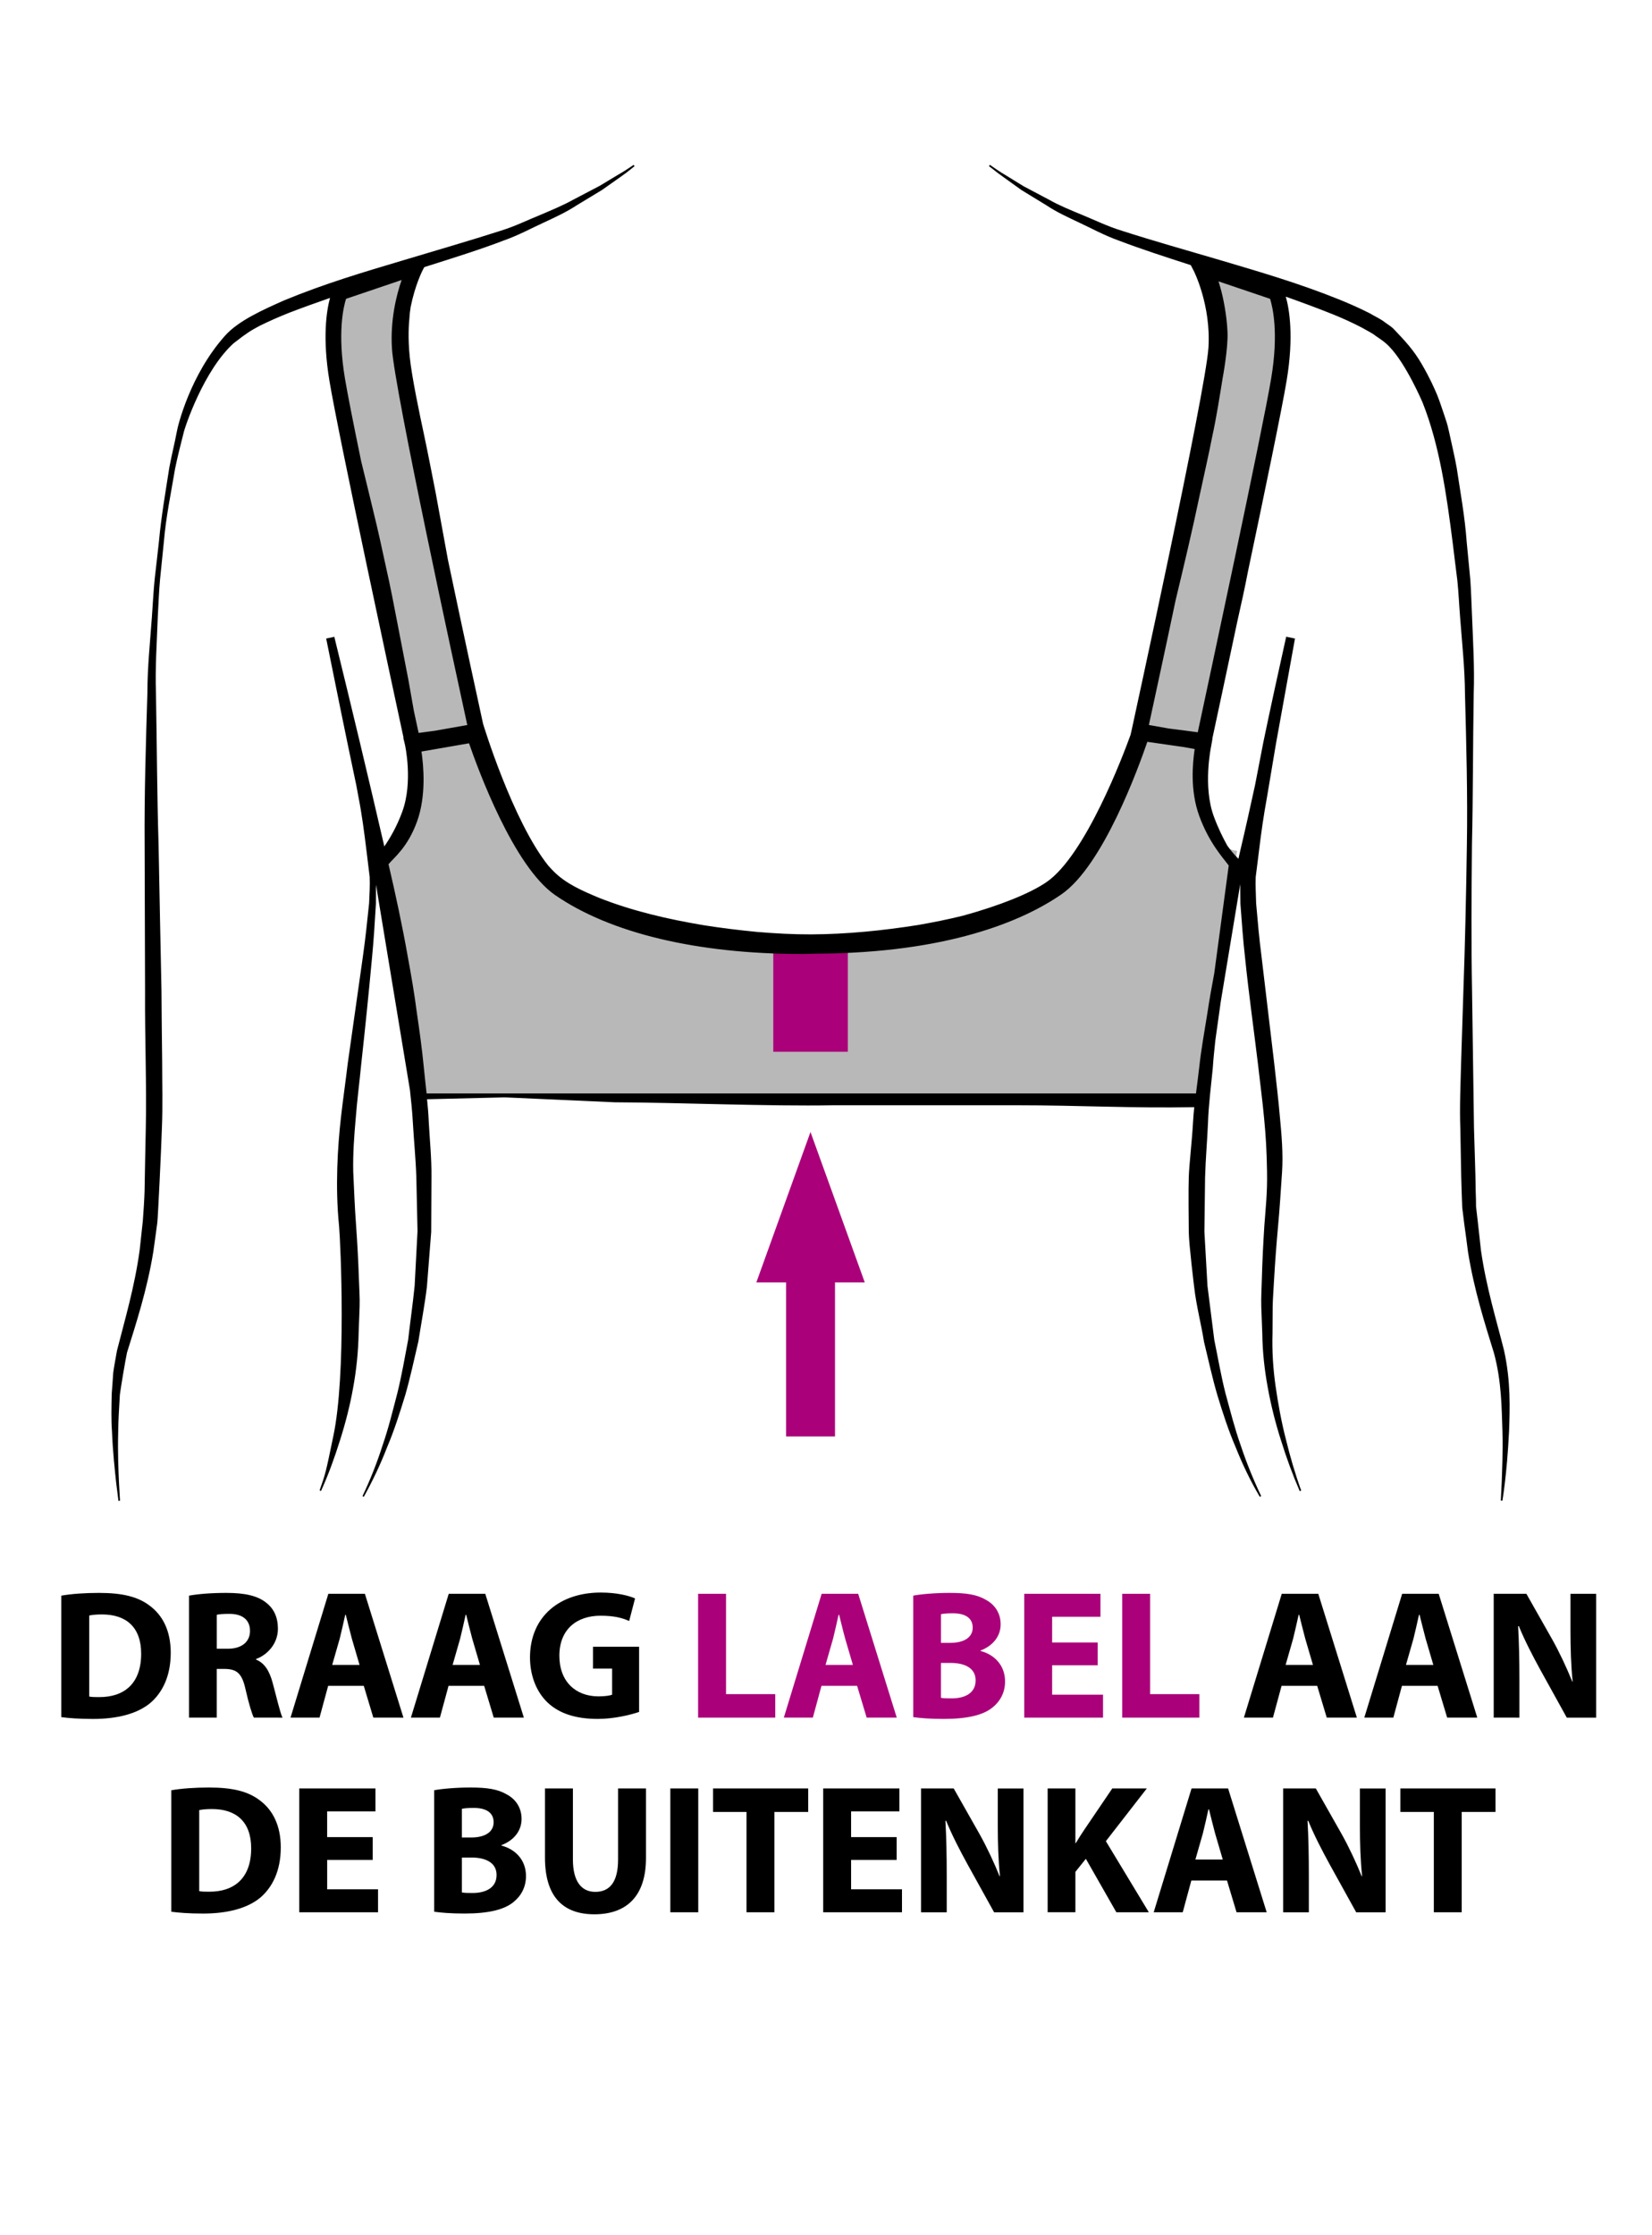
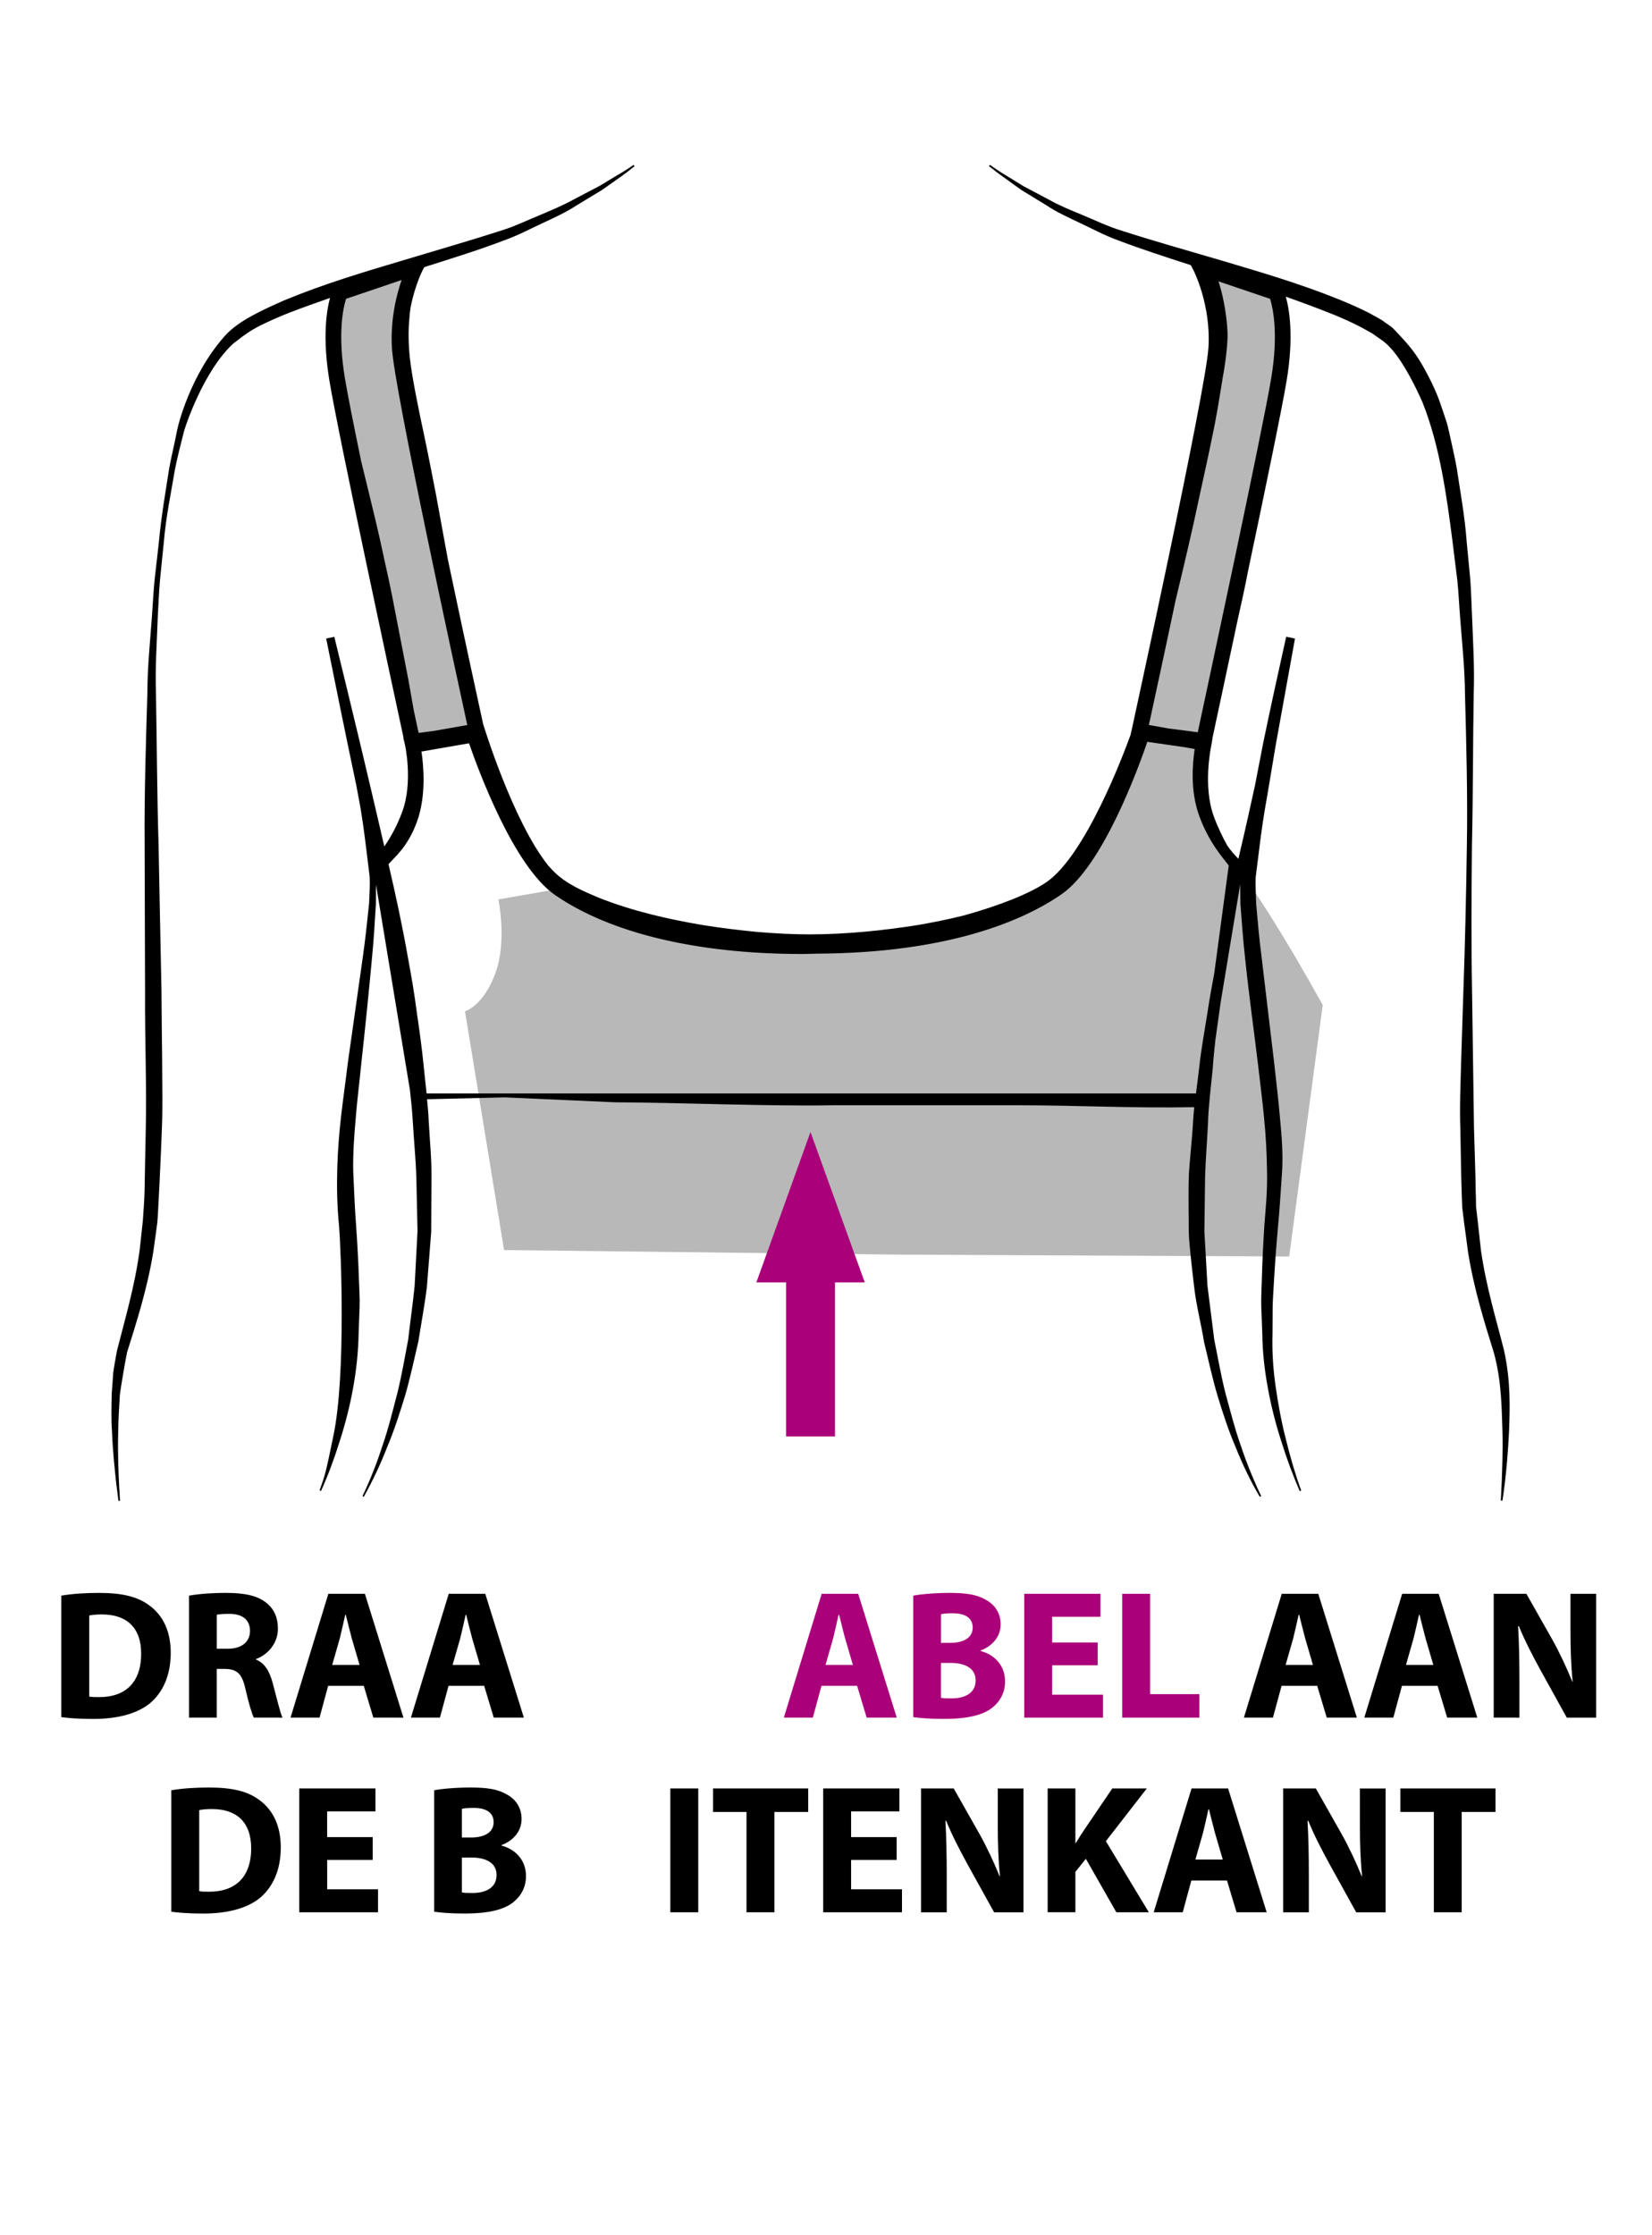
<svg xmlns="http://www.w3.org/2000/svg" version="1.1" id="Vrstva_1" x="0px" y="0px" width="60.667px" height="82.042px" viewBox="0 0 60.667 82.042" enable-background="new 0 0 60.667 82.042" xml:space="preserve">
  <g>
    <path fill="#B8B8B8" d="M17.507,26.845l-2.353,0.42c0,0-2.405-11.137-2.771-13.333c-0.368-2.196,0.103-3.19,0.103-3.19L15.259,9.8   c0,0-0.683,1.307-0.575,2.98C14.79,14.455,17.507,26.845,17.507,26.845z" />
    <path fill="#B8B8B8" d="M41.845,26.845l2.35,0.42c0,0,2.408-11.137,2.773-13.333c0.365-2.196-0.104-3.19-0.104-3.19L44.091,9.8   c0,0,0.681,1.307,0.572,2.98C44.561,14.455,41.845,26.845,41.845,26.845z" />
-     <path fill="#B8B8B8" d="M44.313,30.069c-0.437-1.195-0.104-2.714-0.104-2.714l-2.27-0.396c0,0-1.447,4.505-3.122,5.662   c-1.676,1.154-4.537,2.109-8.882,2.109c-0.09,0-0.161-0.001-0.161-0.002c-0.087,0.001-0.171,0.002-0.259,0.002   c-4.348,0-7.256-0.955-8.932-2.109c-1.675-1.157-3.147-5.662-3.147-5.662l-2.281,0.396c0,0,0.326,1.519-0.111,2.714   c-0.437,1.195-1.114,1.396-1.114,1.396l1.434,8.762l14.569,0.169l14.263,0.067l1.232-9.232   C45.427,31.23,44.751,31.264,44.313,30.069z" />
+     <path fill="#B8B8B8" d="M44.313,30.069c-0.437-1.195-0.104-2.714-0.104-2.714l-2.27-0.396c0,0-1.447,4.505-3.122,5.662   c-1.676,1.154-4.537,2.109-8.882,2.109c-0.09,0-0.161-0.001-0.161-0.002c-0.087,0.001-0.171,0.002-0.259,0.002   c-4.348,0-7.256-0.955-8.932-2.109l-2.281,0.396c0,0,0.326,1.519-0.111,2.714   c-0.437,1.195-1.114,1.396-1.114,1.396l1.434,8.762l14.569,0.169l14.263,0.067l1.232-9.232   C45.427,31.23,44.751,31.264,44.313,30.069z" />
    <g>
      <rect x="28.867" y="45.218" fill="#AA0079" width="1.797" height="7.512" />
      <polygon fill="#AA0079" points="31.757,47.076 27.776,47.076 29.764,41.556   " />
    </g>
-     <rect x="28.398" y="34.779" fill="#AA0079" width="2.738" height="3.832" />
    <path d="M55.233,49.571c-0.278-1.108-0.655-2.319-0.849-3.683c-0.035-0.344-0.079-0.697-0.116-1.053   c-0.021-0.18-0.042-0.359-0.063-0.543c0-0.182-0.004-0.363-0.012-0.545c-0.008-0.754-0.043-1.531-0.063-2.331   c-0.023-1.597-0.047-3.279-0.071-5.02c-0.033-1.74-0.021-3.546-0.004-5.378c0.042-1.83,0.034-3.694,0.065-5.558   c0.032-0.934-0.023-1.872-0.06-2.796c-0.022-0.461-0.033-0.924-0.065-1.383c-0.043-0.465-0.088-0.926-0.133-1.385   c-0.066-0.921-0.232-1.823-0.367-2.721c-0.078-0.442-0.188-0.885-0.281-1.324l-0.039-0.164l-0.008-0.041l-0.018-0.058l-0.021-0.077   l-0.104-0.316c-0.074-0.21-0.15-0.46-0.25-0.704c-0.104-0.243-0.259-0.604-0.563-1.126c-0.305-0.524-0.602-0.838-1.041-1.299   c-0.08-0.078-0.192-0.148-0.293-0.22c-0.203-0.159-0.383-0.226-0.572-0.343c-0.379-0.193-0.76-0.361-1.135-0.512   c-1.506-0.607-2.961-1.024-4.301-1.424c-1.34-0.393-2.572-0.742-3.645-1.088c-0.537-0.162-1.001-0.392-1.46-0.58   c-0.455-0.188-0.874-0.36-1.224-0.559c-0.354-0.188-0.674-0.356-0.953-0.504c-0.266-0.163-0.492-0.305-0.682-0.42   c-0.183-0.108-0.32-0.202-0.41-0.266c-0.095-0.063-0.142-0.1-0.142-0.1L36.318,6.1c0,0,0.047,0.034,0.137,0.104   c0.088,0.073,0.223,0.176,0.399,0.301c0.181,0.128,0.396,0.284,0.655,0.47c0.271,0.167,0.586,0.357,0.935,0.572   c0.345,0.232,0.757,0.421,1.198,0.63c0.438,0.204,0.919,0.469,1.461,0.661c0.796,0.303,1.68,0.59,2.626,0.895l0.104,0.199   c0.008,0.014,0.643,1.264,0.545,2.832c-0.104,1.63-2.793,13.896-2.816,14.019l-0.046,0.198c-0.25,0.693-1.647,4.41-3.082,5.399   c-0.599,0.413-1.707,0.86-3.062,1.233c-0.543,0.135-1.096,0.246-1.646,0.342c-1.305,0.207-2.629,0.34-3.938,0.346   c-0.676,0.002-1.32-0.035-1.985-0.09c-0.657-0.064-1.314-0.143-1.971-0.248c-1.303-0.219-2.604-0.518-3.828-1.002   c-0.607-0.254-1.22-0.516-1.674-0.975c-0.068-0.068-0.134-0.141-0.199-0.213c-1.313-1.648-2.391-5.199-2.391-5.203   c-0.161-0.738-0.719-3.295-1.291-6.023L16,18.095c-0.14-0.708-0.283-1.457-0.434-2.164c-0.153-0.707-0.446-2.106-0.519-2.828   c-0.073-0.721-0.031-1.223-0.014-1.398c0.008-0.146,0.023-0.289,0.048-0.437c0.16-0.798,0.429-1.326,0.433-1.335l0.067-0.127   c1.059-0.335,2.045-0.642,2.925-0.98c0.533-0.187,1.017-0.453,1.464-0.656c0.449-0.208,0.859-0.402,1.205-0.631   c0.35-0.212,0.661-0.401,0.934-0.566c0.26-0.186,0.48-0.34,0.661-0.466c0.181-0.125,0.312-0.228,0.399-0.299   c0.087-0.072,0.135-0.106,0.135-0.106l-0.036-0.049c0,0-0.048,0.033-0.143,0.097c-0.094,0.062-0.23,0.153-0.423,0.263   c-0.188,0.113-0.416,0.252-0.685,0.412c-0.28,0.148-0.601,0.315-0.96,0.503C20.701,7.527,20.289,7.7,19.841,7.89   c-0.458,0.184-0.92,0.416-1.465,0.584c-1.07,0.345-2.303,0.701-3.641,1.103c-1.342,0.401-2.799,0.829-4.294,1.447   c-0.741,0.331-1.694,0.743-2.194,1.319c-1.265,1.426-1.722,3.295-1.755,3.512C6.41,16.289,6.3,16.722,6.218,17.164   c-0.139,0.895-0.297,1.795-0.381,2.711c-0.049,0.458-0.104,0.916-0.156,1.375c-0.047,0.46-0.068,0.922-0.102,1.387   c-0.066,0.924-0.166,1.861-0.166,2.791c-0.057,1.863-0.115,3.726-0.102,5.563c0.006,1.836,0.012,3.643,0.016,5.391   c-0.01,1.742,0.061,3.439,0.027,5.027c-0.018,0.793-0.031,1.566-0.045,2.314c-0.002,0.185-0.047,0.914-0.064,1.097   c-0.039,0.357-0.078,0.717-0.115,1.063c-0.186,1.363-0.546,2.564-0.834,3.697c-0.047,0.278-0.102,0.545-0.138,0.813   c-0.017,0.271-0.038,0.532-0.056,0.782c-0.01,0.5-0.021,0.953,0.01,1.365c0.033,0.817,0.109,1.455,0.154,1.892   c0.053,0.435,0.084,0.666,0.084,0.666l0.057-0.007c0,0-0.014-0.231-0.038-0.668c-0.019-0.438-0.05-1.075-0.028-1.887   c0.003-0.408,0.034-0.854,0.061-1.341c0.029-0.233,0.202-1.267,0.262-1.543c0.328-1.053,0.74-2.303,0.967-3.707   c0.051-0.347,0.096-0.7,0.146-1.062c0.023-0.182,0.143-2.66,0.168-3.465c0.035-0.81,0.01-1.629,0.01-2.471   c-0.01-0.843-0.02-1.7-0.025-2.573c-0.035-1.746-0.074-3.549-0.107-5.383c-0.057-1.831-0.061-3.696-0.096-5.557   C5.695,24.5,5.761,23.58,5.794,22.651c0.027-0.465,0.041-0.925,0.084-1.385c0.045-0.46,0.092-0.917,0.139-1.37   c0.076-0.916,0.264-1.801,0.412-2.686c0.088-0.437,0.201-0.871,0.309-1.301c0.045-0.221,0.745-2.324,1.848-3.313   c0.515-0.399,0.61-0.451,0.949-0.635c0.359-0.177,0.725-0.337,1.091-0.482c0.504-0.193,1.001-0.371,1.493-0.542   c-0.127,0.468-0.284,1.459-0.021,3.042c0.33,1.996,2.365,11.447,2.721,13.1h-0.01l0.061,0.252c0.003,0.014,0.307,1.369-0.098,2.468   c-0.197,0.541-0.449,0.971-0.658,1.274c-0.591-2.557-1.201-5.105-1.826-7.651l-0.007-0.044l-0.002,0.001l-0.001-0.001l-0.299,0.063   c0,0.001,0.001,0.002,0.001,0.002h-0.001c0.362,1.802,0.729,3.601,1.108,5.396l0.077,0.416c0.127,0.646,0.211,1.297,0.292,1.953   l0.12,0.983c0.014,0.313-0.007,0.646-0.021,0.969c-0.068,0.654-0.136,1.309-0.229,1.959l-0.556,3.924   c-0.078,0.658-0.173,1.307-0.249,1.977c-0.121,1.069-0.216,2.551-0.069,3.985c0.058,0.662,0.272,5.463-0.214,7.729   c-0.282,1.37-0.284,1.356-0.501,1.979l0.052,0.021c0.274-0.604,0.499-1.229,0.697-1.86c0.201-0.633,0.367-1.278,0.484-1.937   c0.119-0.646,0.188-1.335,0.2-1.987l0.037-0.99c0.011-0.33-0.017-0.666-0.026-0.998c-0.022-0.668-0.058-1.332-0.105-1.989   c-0.05-0.66-0.073-1.313-0.104-1.966c-0.014-0.635,0.034-1.313,0.091-1.949c0.049-0.644,0.136-1.306,0.199-1.958   c0.144-1.313,0.279-2.625,0.4-3.943c0.064-0.656,0.103-1.32,0.143-1.981c-0.003-0.235,0.007-0.465,0.003-0.699l1.247,7.54   c0.044,0.398,0.086,0.797,0.107,1.195c0.038,0.665,0.106,1.331,0.127,1.995l0.044,1.986l-0.106,2.01   c-0.066,0.659-0.162,1.313-0.237,1.975c-0.123,0.652-0.238,1.314-0.396,1.957c-0.17,0.646-0.325,1.293-0.546,1.927   c-0.202,0.636-0.451,1.263-0.736,1.86l0.047,0.027c0.328-0.589,0.616-1.199,0.859-1.826c0.264-0.623,0.466-1.265,0.665-1.912   c0.185-0.646,0.327-1.31,0.481-1.967c0.105-0.668,0.233-1.342,0.314-2.011l0.157-2.008l0.01-2.035   c0.006-0.676-0.064-1.351-0.1-2.021c-0.011-0.273-0.034-0.545-0.062-0.816l2.808-0.068h0.045l0.08,0.002l3.958,0.178   c2.396,0.01,5.629,0.151,8.024,0.109h6.752c2.301,0,4.233,0.113,6.507,0.07c-0.02,0.18-0.033,0.359-0.044,0.542   c-0.036,0.673-0.144,1.582-0.157,2.024c-0.017,0.438-0.004,1.58,0,2.02c0.004,0.438,0.199,2.023,0.199,2.023   c0.076,0.672,0.254,1.338,0.361,2.006c0.16,0.656,0.302,1.318,0.492,1.963c0.196,0.646,0.404,1.287,0.672,1.91   c0.25,0.627,0.543,1.238,0.885,1.816l0.05-0.027c-0.288-0.605-0.54-1.226-0.75-1.857c-0.224-0.63-0.385-1.277-0.562-1.92   c-0.164-0.646-0.276-1.305-0.41-1.957l-0.25-1.98l-0.113-1.992l0.025-2.004c0.019-0.668,0.078-1.326,0.107-1.992   c0.021-0.664,0.11-1.33,0.174-1.993c0.023-0.347,0.059-0.691,0.096-1.036l0.197-1.408l0.717-4.327   c-0.004,0.245,0.006,0.472,0.006,0.716c0.05,0.674,0.098,1.352,0.173,2.004c0.135,1.32,0.321,2.625,0.478,3.936   c0.072,0.652,0.162,1.307,0.221,1.957c0.063,0.658,0.092,1.15,0.106,1.938c0.015,0.783-0.05,1.32-0.098,1.979   c-0.042,0.65-0.075,1.313-0.093,1.979c-0.008,0.332-0.03,0.662-0.021,0.996l0.038,0.998c0.008,0.668,0.081,1.332,0.202,1.983   c0.119,0.66,0.283,1.304,0.486,1.938c0.197,0.633,0.424,1.254,0.688,1.863l0.052-0.025c-0.223-0.615-0.408-1.25-0.563-1.887   c-0.165-0.639-0.282-1.287-0.375-1.929c-0.094-0.647-0.135-1.305-0.115-1.958l0.006-0.979c0.006-0.328,0.036-0.656,0.051-0.984   c0.037-0.654,0.088-1.311,0.147-1.971c0.063-0.66,0.099-1.317,0.146-1.977c0.045-0.66-0.015-1.361-0.078-2.019   c-0.055-0.664-0.139-1.316-0.209-1.977l-0.467-3.93c-0.086-0.658-0.141-1.295-0.197-1.938c-0.008-0.32-0.029-0.679-0.016-0.972   l0.122-0.968c0.077-0.645,0.169-1.292,0.289-1.943l0.327-1.949l0.704-3.894l-0.321-0.068c0,0.001-0.002,0.002-0.002,0.003   c-0.287,1.288-0.57,2.578-0.839,3.873l-0.306,1.58c-0.176,0.805-0.354,1.611-0.545,2.414c-0.021,0.094-0.043,0.188-0.064,0.283   c-0.148-0.146-0.283-0.309-0.406-0.48c-0.17-0.304-0.348-0.67-0.498-1.078c-0.406-1.1-0.104-2.538-0.102-2.551l0.053-0.298   l-0.006-0.001c0.125-0.574,0.49-2.287,0.92-4.311c0.139-0.614,0.275-1.229,0.393-1.846c0.615-2.916,1.244-5.95,1.416-6.984   c0.273-1.635,0.098-2.639-0.03-3.087c0.567,0.201,1.147,0.414,1.729,0.648c0.363,0.146,0.729,0.313,1.077,0.495   c0.16,0.096,0.367,0.191,0.486,0.291c0.069,0.051,0.331,0.209,0.502,0.392c0.624,0.633,1.229,2.06,1.229,2.06   c0.627,1.576,0.881,3.381,1.109,5.174c0.057,0.452,0.109,0.906,0.168,1.359c0.047,0.458,0.066,0.923,0.104,1.385   c0.07,0.926,0.17,1.844,0.176,2.774c0.05,1.856,0.1,3.718,0.07,5.548c-0.027,1.834-0.066,3.631-0.129,5.383   c-0.027,0.871-0.055,1.732-0.082,2.574c-0.021,0.84-0.06,1.666-0.029,2.466c0.019,0.801,0.021,1.577,0.049,2.328   c0.006,0.191,0.014,0.384,0.021,0.568c0.021,0.188,0.049,0.369,0.068,0.552c0.052,0.362,0.098,0.722,0.143,1.067   c0.223,1.4,0.621,2.639,0.952,3.711c0.289,1.061,0.282,2.064,0.313,2.869c0.021,0.81-0.014,1.445-0.027,1.883   c-0.021,0.437-0.033,0.668-0.033,0.668l0.057,0.006c0,0,0.166-0.92,0.246-2.555C55.446,51.723,55.487,50.723,55.233,49.571z    M14.599,22.9c-0.134-0.689-0.263-1.379-0.42-2.063c-0.148-0.686-0.297-1.373-0.466-2.057c-0.147-0.618-0.301-1.236-0.451-1.854   c-0.283-1.37-0.505-2.491-0.596-3.041c-0.278-1.671-0.054-2.614,0.042-2.915l2.041-0.691c-0.195,0.563-0.421,1.471-0.355,2.52   c0.1,1.553,2.346,11.885,2.766,13.816l-1.183,0.21c-0.201,0.026-0.402,0.054-0.604,0.081c-0.042-0.191-0.103-0.469-0.175-0.813   L15,24.97L14.599,22.9z M45.123,31.773l-0.531,3.953c-0.09,0.481-0.178,0.964-0.25,1.447c-0.105,0.665-0.229,1.329-0.301,1.998   c-0.037,0.324-0.08,0.646-0.121,0.97H15.666c-0.034-0.329-0.074-0.658-0.105-0.987c-0.065-0.67-0.159-1.338-0.257-2.006   c-0.085-0.666-0.2-1.332-0.323-1.994c-0.201-1.146-0.449-2.297-0.713-3.429c0.22-0.262,0.7-0.619,1.044-1.558   c0.346-0.947,0.243-2.057,0.166-2.578l1.746-0.303c0.334,0.962,1.635,4.518,3.162,5.572c2.021,1.395,5.212,2.162,9.059,2.162   c0,0,0.29,0,0.538-0.012c4.812-0.02,7.58-1.198,8.999-2.179c1.523-1.052,2.82-4.63,3.152-5.597l1.32,0.19l0.418,0.074   c-0.076,0.526-0.174,1.523,0.17,2.462C44.408,30.957,44.927,31.505,45.123,31.773z M46.683,13.885   c-0.326,1.954-2.305,11.157-2.697,12.997c-0.355-0.049-0.711-0.095-1.066-0.139l-0.729-0.129c0.15-0.698,0.544-2.497,0.982-4.582   c0.307-1.279,0.613-2.56,0.884-3.855c0.153-0.713,0.319-1.43,0.459-2.145c0.157-0.715,0.267-1.436,0.384-2.152   c0,0,0.206-1.093,0.178-1.693c-0.024-0.602-0.158-1.277-0.265-1.641c-0.021-0.074-0.043-0.146-0.065-0.217l1.894,0.641   C46.736,11.274,46.962,12.217,46.683,13.885z" />
  </g>
  <g>
    <path d="M2.251,58.576c0.377-0.067,0.87-0.101,1.382-0.101c0.87,0,1.437,0.142,1.868,0.472c0.472,0.351,0.769,0.917,0.769,1.727   c0,0.87-0.317,1.471-0.749,1.841c-0.479,0.398-1.214,0.587-2.104,0.587c-0.533,0-0.917-0.033-1.167-0.067V58.576z M3.276,62.279   c0.088,0.021,0.236,0.021,0.357,0.021c0.938,0.006,1.551-0.506,1.551-1.592c0-0.979-0.553-1.443-1.443-1.443   c-0.223,0-0.377,0.02-0.465,0.04V62.279z" />
    <path d="M6.942,58.576c0.33-0.061,0.816-0.101,1.369-0.101c0.674,0,1.146,0.101,1.47,0.364c0.276,0.216,0.425,0.532,0.425,0.95   c0,0.573-0.412,0.972-0.803,1.113v0.021c0.317,0.128,0.493,0.425,0.607,0.843c0.142,0.52,0.277,1.112,0.364,1.288H9.322   c-0.067-0.128-0.182-0.499-0.31-1.059c-0.128-0.573-0.324-0.722-0.749-0.729H7.96v1.787H6.942V58.576z M7.96,60.525h0.405   c0.513,0,0.816-0.256,0.816-0.654c0-0.411-0.283-0.627-0.755-0.627c-0.25,0-0.391,0.014-0.465,0.034V60.525z" />
    <path d="M12.051,61.887l-0.317,1.167h-1.065l1.389-4.546H13.4l1.416,4.546H13.71l-0.351-1.167H12.051z M13.204,61.119l-0.283-0.965   c-0.074-0.27-0.155-0.613-0.223-0.876h-0.02c-0.061,0.27-0.135,0.613-0.202,0.876l-0.277,0.965H13.204z" />
    <path d="M16.472,61.887l-0.317,1.167H15.09l1.389-4.546h1.342l1.417,4.546h-1.106l-0.351-1.167H16.472z M17.625,61.119   l-0.283-0.965c-0.074-0.27-0.155-0.613-0.223-0.876H17.1c-0.061,0.27-0.135,0.613-0.202,0.876l-0.277,0.965H17.625z" />
-     <path d="M23.47,62.845c-0.317,0.107-0.917,0.256-1.518,0.256c-0.83,0-1.43-0.209-1.848-0.606c-0.412-0.398-0.641-0.991-0.641-1.659   c0.007-1.511,1.106-2.374,2.597-2.374c0.587,0,1.039,0.114,1.261,0.216l-0.216,0.829c-0.25-0.114-0.553-0.195-1.052-0.195   c-0.856,0-1.511,0.485-1.511,1.471c0,0.943,0.594,1.49,1.437,1.49c0.229,0,0.418-0.027,0.5-0.061v-0.958h-0.702v-0.803h1.693   V62.845z" />
-     <path fill="#AA0079" d="M25.637,58.508h1.025v3.683h1.808v0.863h-2.833V58.508z" />
    <path fill="#AA0079" d="M30.167,61.887l-0.317,1.167h-1.065l1.389-4.546h1.342l1.416,4.546h-1.105l-0.351-1.167H30.167z    M31.321,61.119l-0.283-0.965c-0.075-0.27-0.155-0.613-0.223-0.876h-0.02c-0.061,0.27-0.135,0.613-0.202,0.876l-0.277,0.965H31.321   z" />
    <path fill="#AA0079" d="M33.537,58.576c0.27-0.054,0.81-0.101,1.328-0.101c0.628,0,1.012,0.061,1.343,0.256   c0.316,0.169,0.539,0.479,0.539,0.897c0,0.397-0.236,0.769-0.741,0.964v0.014c0.519,0.135,0.903,0.533,0.903,1.119   c0,0.419-0.188,0.742-0.472,0.965c-0.331,0.263-0.884,0.411-1.788,0.411c-0.506,0-0.883-0.033-1.112-0.067V58.576z M34.555,60.309   h0.337c0.546,0,0.829-0.223,0.829-0.56c0-0.344-0.263-0.526-0.728-0.526c-0.229,0-0.357,0.014-0.438,0.034V60.309z M34.555,62.326   c0.101,0.021,0.223,0.021,0.397,0.021c0.466,0,0.877-0.183,0.877-0.661c0-0.459-0.411-0.641-0.924-0.641h-0.351V62.326z" />
    <path fill="#AA0079" d="M40.311,61.132h-1.673v1.079h1.869v0.843h-2.894v-4.546h2.799v0.843h-1.774v0.944h1.673V61.132z" />
    <path fill="#AA0079" d="M41.212,58.508h1.024v3.683h1.808v0.863h-2.832V58.508z" />
    <path d="M47.063,61.887l-0.316,1.167H45.68l1.39-4.546h1.342l1.417,4.546h-1.106l-0.351-1.167H47.063z M48.216,61.119l-0.283-0.965   c-0.074-0.27-0.155-0.613-0.223-0.876H47.69c-0.061,0.27-0.135,0.613-0.202,0.876l-0.276,0.965H48.216z" />
    <path d="M51.484,61.887l-0.316,1.167h-1.066l1.39-4.546h1.342l1.417,4.546h-1.106l-0.351-1.167H51.484z M52.637,61.119   l-0.283-0.965c-0.074-0.27-0.155-0.613-0.223-0.876h-0.021c-0.061,0.27-0.135,0.613-0.202,0.876l-0.276,0.965H52.637z" />
    <path d="M54.854,63.054v-4.546h1.2l0.944,1.666c0.27,0.479,0.533,1.045,0.742,1.558h0.013c-0.061-0.6-0.08-1.214-0.08-1.901v-1.322   h0.943v4.546h-1.078L56.567,61.3c-0.27-0.492-0.573-1.072-0.789-1.604H55.75c0.034,0.606,0.048,1.247,0.048,1.989v1.369H54.854z" />
    <path d="M6.292,65.72c0.377-0.067,0.87-0.101,1.382-0.101c0.87,0,1.437,0.142,1.868,0.472c0.472,0.351,0.769,0.917,0.769,1.727   c0,0.87-0.317,1.471-0.749,1.841c-0.479,0.398-1.214,0.587-2.104,0.587c-0.533,0-0.917-0.033-1.167-0.067V65.72z M7.316,69.423   c0.088,0.021,0.236,0.021,0.357,0.021c0.938,0.006,1.551-0.506,1.551-1.592c0-0.979-0.553-1.443-1.443-1.443   c-0.223,0-0.377,0.02-0.465,0.04V69.423z" />
    <path d="M13.687,68.277h-1.672v1.079h1.868v0.843h-2.894v-4.546h2.799v0.843h-1.774v0.944h1.672V68.277z" />
    <path d="M15.943,65.72c0.27-0.054,0.809-0.101,1.329-0.101c0.627,0,1.012,0.061,1.342,0.256c0.317,0.169,0.54,0.479,0.54,0.897   c0,0.397-0.236,0.769-0.742,0.964v0.014c0.52,0.135,0.904,0.533,0.904,1.119c0,0.419-0.189,0.742-0.472,0.965   c-0.331,0.263-0.883,0.411-1.787,0.411c-0.506,0-0.884-0.033-1.113-0.067V65.72z M16.961,67.454h0.337   c0.546,0,0.83-0.223,0.83-0.56c0-0.344-0.263-0.526-0.729-0.526c-0.229,0-0.357,0.014-0.438,0.034V67.454z M16.961,69.47   c0.101,0.021,0.223,0.021,0.398,0.021c0.465,0,0.877-0.183,0.877-0.661c0-0.459-0.412-0.641-0.924-0.641h-0.351V69.47z" />
-     <path d="M21.039,65.653v2.61c0,0.789,0.304,1.187,0.823,1.187c0.54,0,0.836-0.377,0.836-1.187v-2.61h1.025v2.55   c0,1.402-0.708,2.07-1.896,2.07c-1.146,0-1.814-0.641-1.814-2.084v-2.536H21.039z" />
    <path d="M25.642,65.653v4.546h-1.025v-4.546H25.642z" />
    <path d="M27.414,66.516h-1.228v-0.863h3.494v0.863h-1.241v3.683h-1.025V66.516z" />
    <path d="M32.928,68.277h-1.673v1.079h1.869v0.843H30.23v-4.546h2.799v0.843h-1.774v0.944h1.673V68.277z" />
    <path d="M33.823,70.199v-4.546h1.2l0.944,1.666c0.27,0.479,0.533,1.045,0.742,1.558h0.013c-0.061-0.6-0.08-1.214-0.08-1.901v-1.322   h0.943v4.546h-1.078l-0.972-1.754c-0.27-0.492-0.573-1.072-0.789-1.604h-0.027c0.034,0.606,0.048,1.247,0.048,1.989v1.369H33.823z" />
    <path d="M38.473,65.653h1.019v2.01h0.013c0.102-0.175,0.21-0.337,0.317-0.499l1.025-1.511h1.268l-1.504,1.936l1.578,2.61h-1.193   l-1.12-1.963l-0.384,0.479v1.483h-1.019V65.653z" />
    <path d="M43.75,69.032l-0.316,1.167h-1.066l1.39-4.546h1.342l1.417,4.546H45.41l-0.351-1.167H43.75z M44.904,68.263l-0.283-0.965   c-0.074-0.27-0.155-0.613-0.223-0.876h-0.021c-0.061,0.27-0.135,0.613-0.202,0.876l-0.276,0.965H44.904z" />
    <path d="M47.121,70.199v-4.546h1.2l0.944,1.666c0.27,0.479,0.533,1.045,0.742,1.558h0.014c-0.062-0.6-0.081-1.214-0.081-1.901   v-1.322h0.944v4.546h-1.08l-0.971-1.754c-0.27-0.492-0.573-1.072-0.789-1.604h-0.027c0.034,0.606,0.048,1.247,0.048,1.989v1.369   H47.121z" />
    <path d="M52.655,66.516h-1.228v-0.863h3.493v0.863h-1.241v3.683h-1.024V66.516z" />
  </g>
</svg>